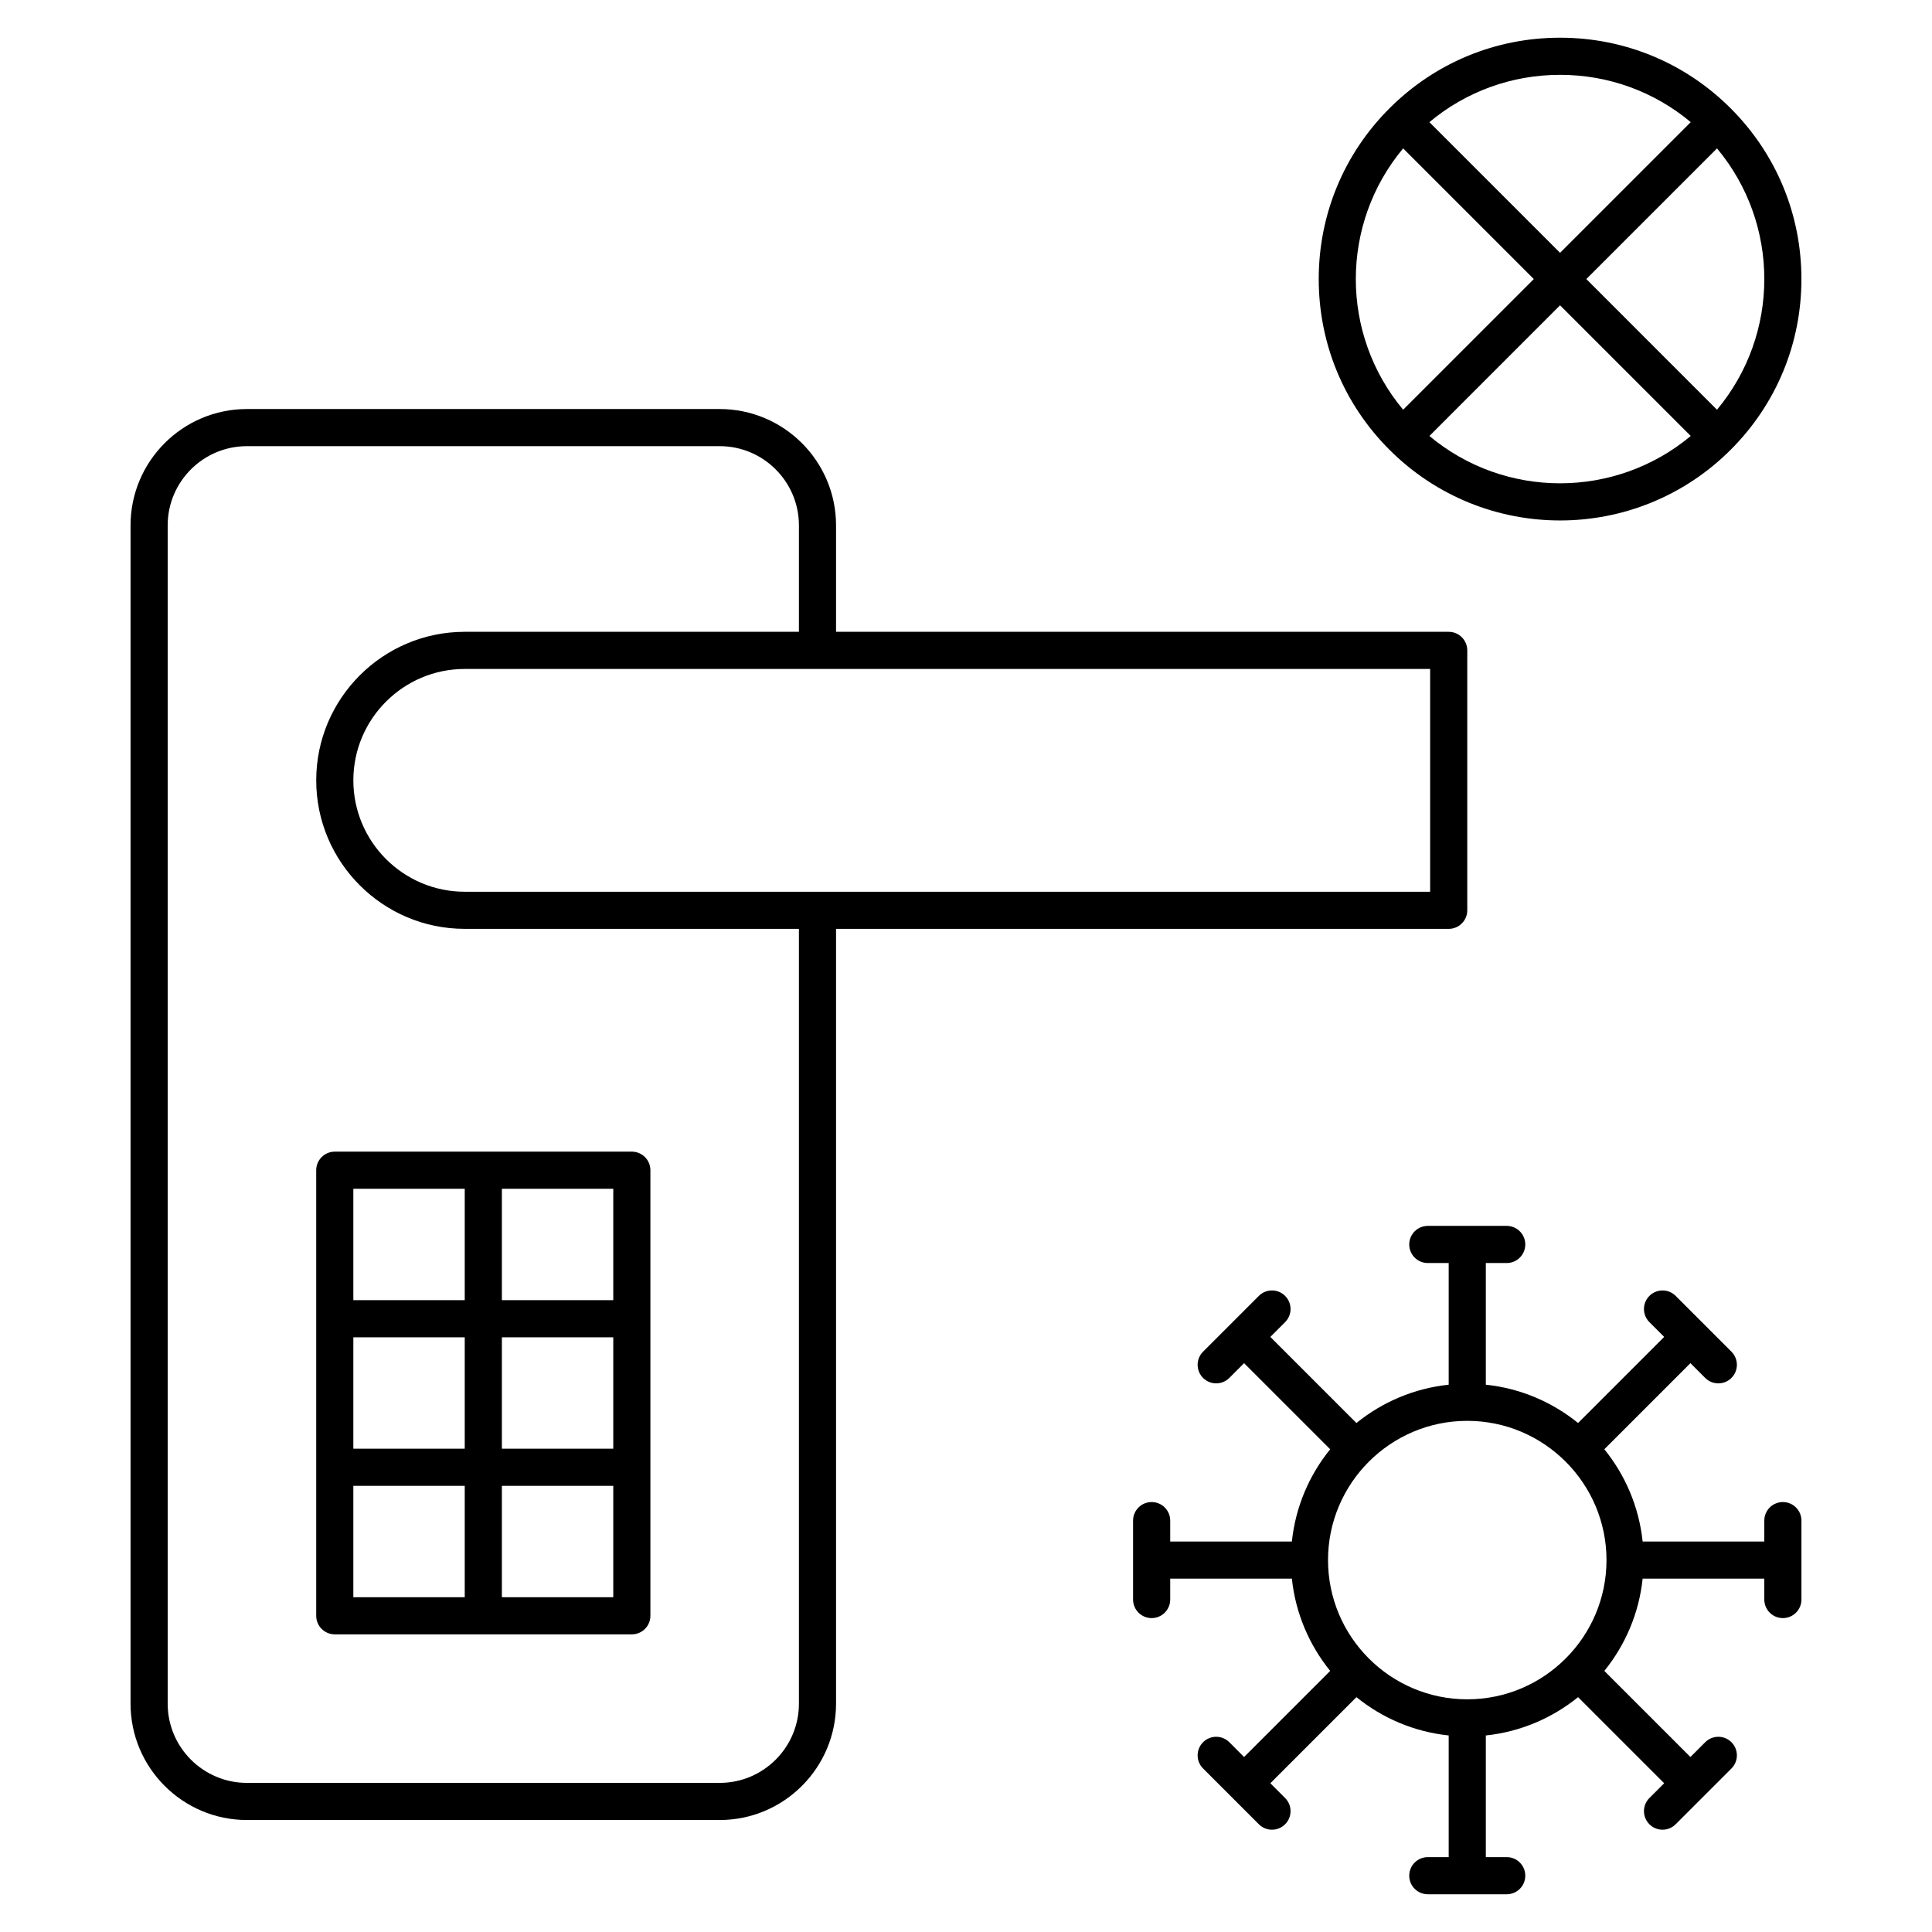
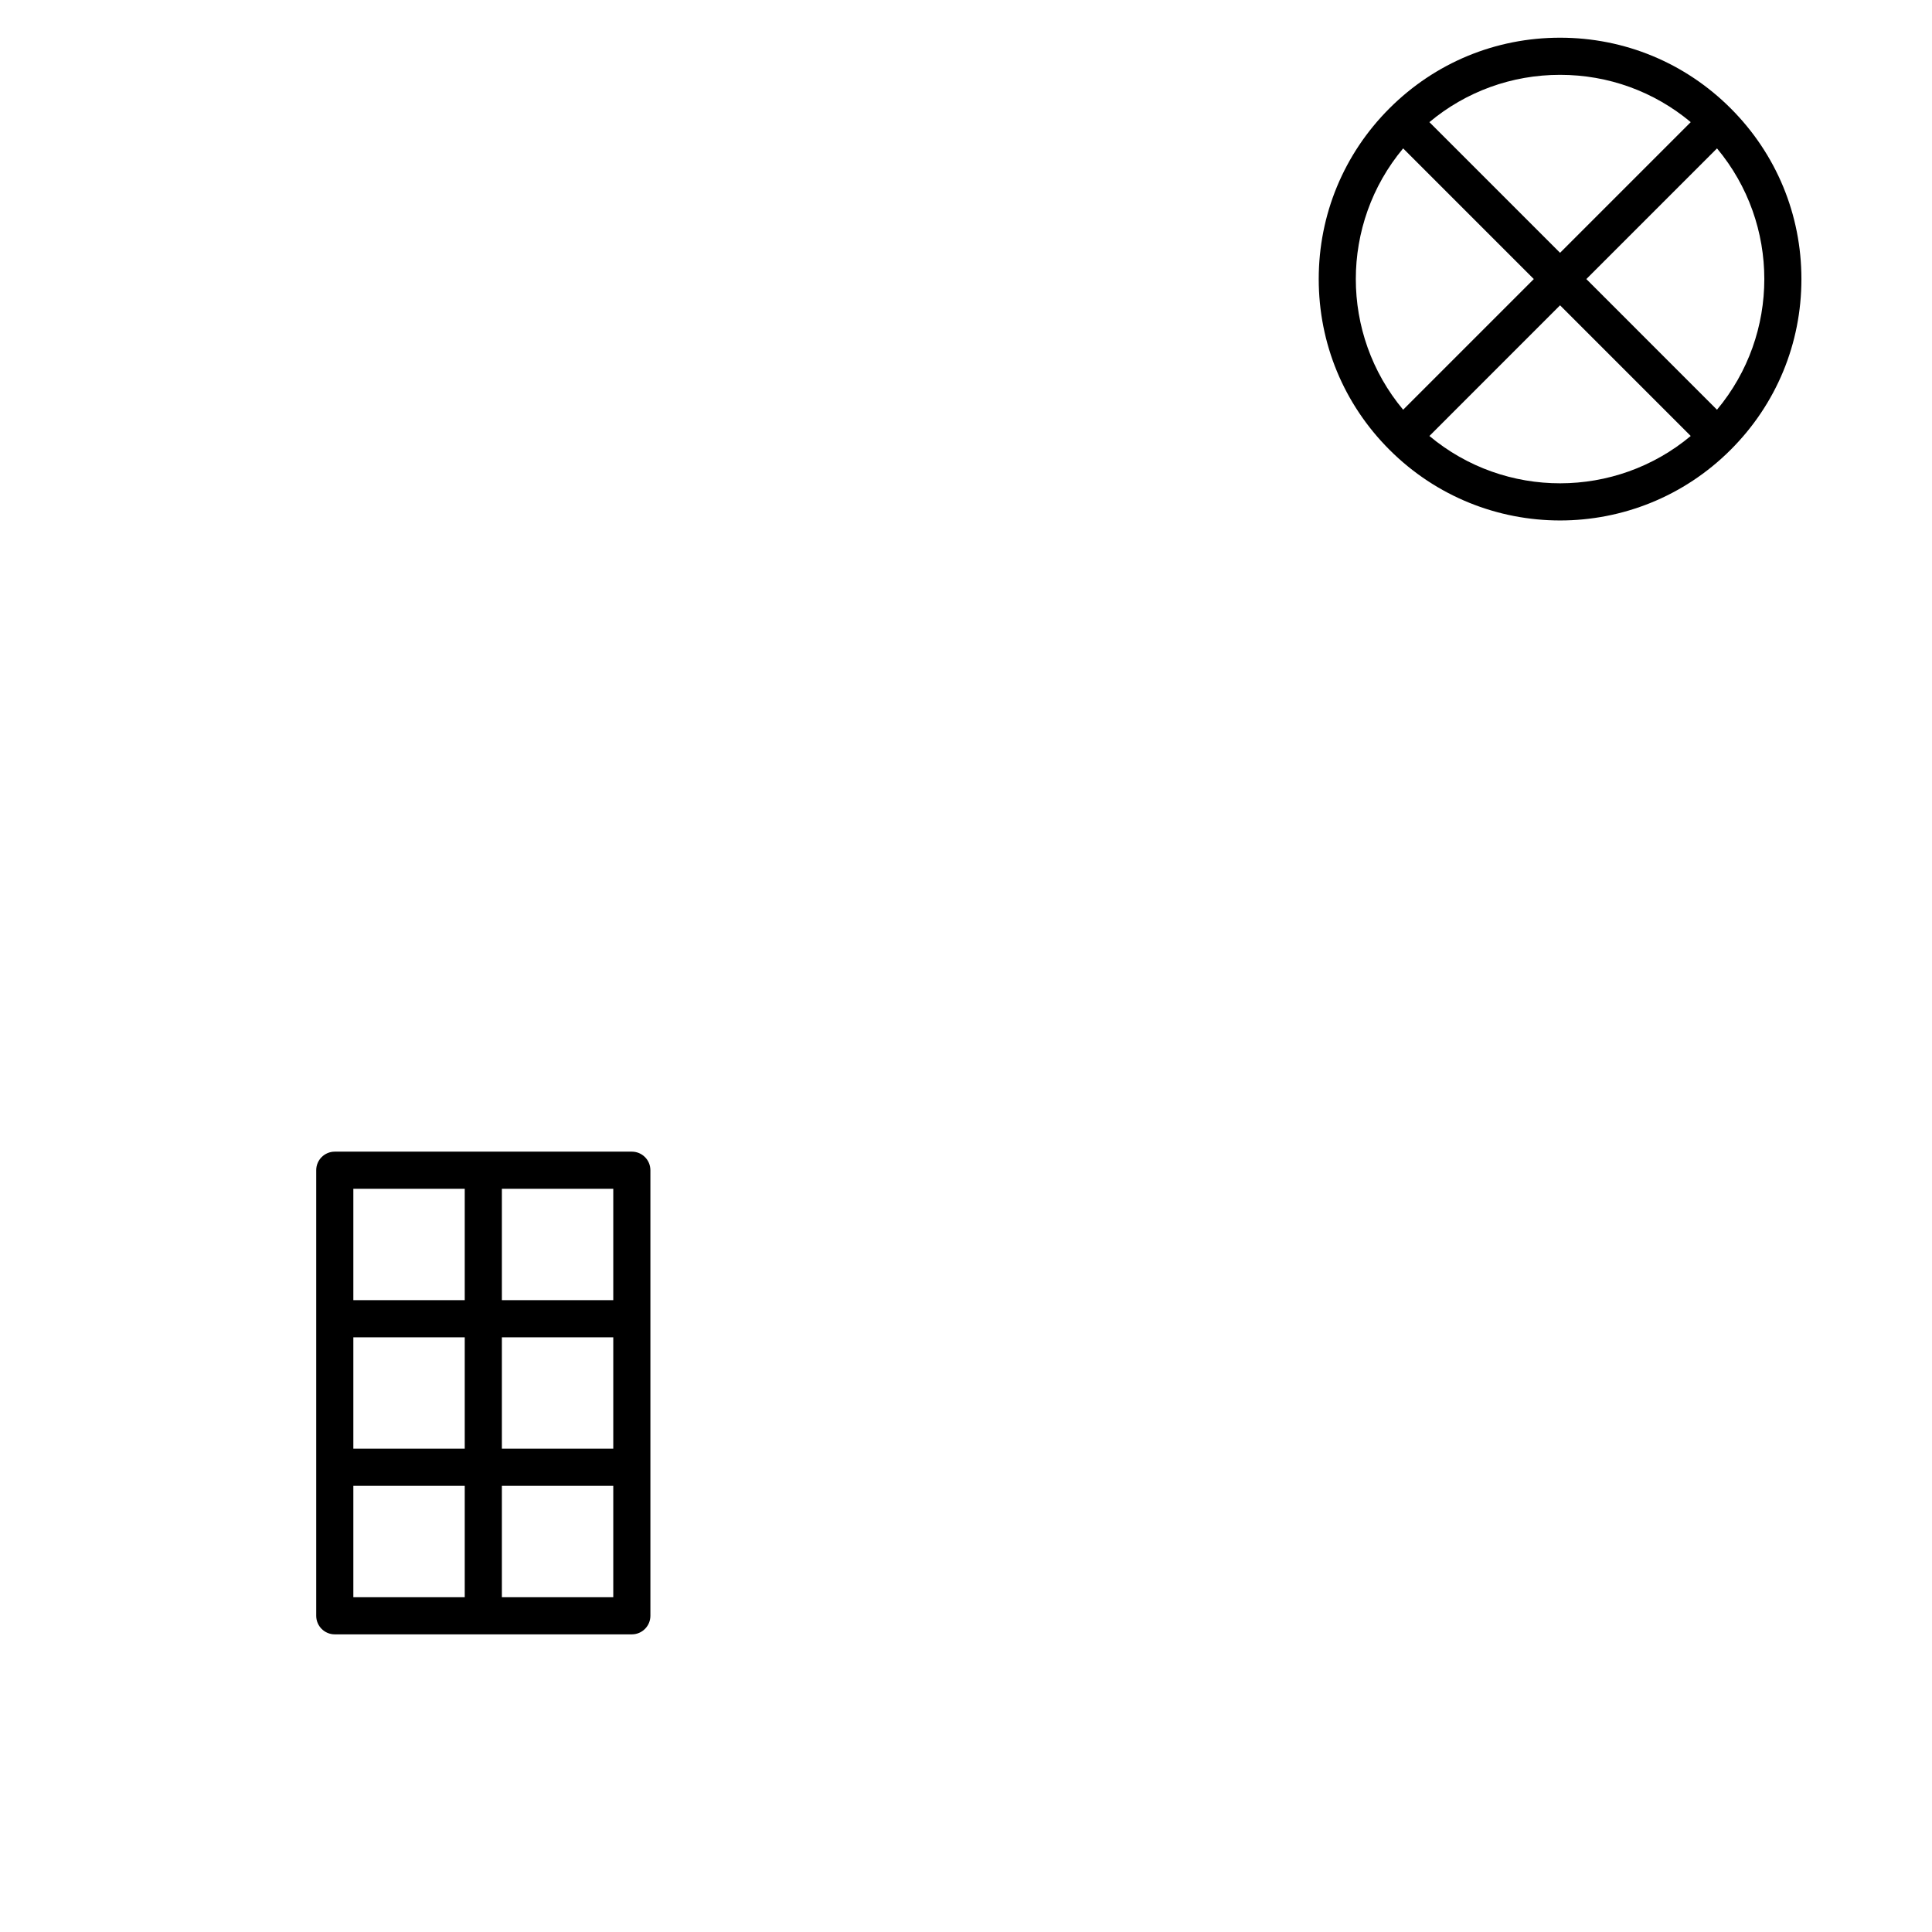
<svg xmlns="http://www.w3.org/2000/svg" fill="#000000" width="800px" height="800px" version="1.1" viewBox="144 144 512 512">
  <g>
    <path d="m227.8 454.12v118.08c0 2.719 2.203 4.922 4.922 4.922h78.719c2.719 0 4.922-2.203 4.922-4.922v-118.08c0-2.719-2.203-4.922-4.922-4.922h-78.719c-2.719 0.004-4.922 2.207-4.922 4.922zm78.723 73.801h-29.52v-29.52h29.52zm-39.363 0h-29.52v-29.52h29.52zm-29.52 9.84h29.52v29.52h-29.52zm68.883 29.52h-29.52v-29.52h29.52zm0-78.719h-29.52v-29.52h29.52zm-68.883-29.52h29.52v29.52h-29.52z" />
-     <path d="m527.92 390.16c2.719 0 4.922-2.203 4.922-4.922v-68.879c0-2.719-2.203-4.922-4.922-4.922h-162.36v-28.207c0-17-13.832-30.832-30.832-30.832h-125.3c-17 0-30.832 13.832-30.832 30.832v312.26c0 17 13.832 30.832 30.832 30.832h125.3c17 0 30.832-13.832 30.832-30.832v-205.33zm-4.918-9.84h-255.84c-16.277 0-29.52-13.242-29.52-29.52 0-16.277 13.242-29.52 29.52-29.52h255.84zm-167.28 215.17c0 11.574-9.418 20.992-20.992 20.992h-125.3c-11.574 0-20.992-9.418-20.992-20.992v-312.26c0-11.574 9.418-20.992 20.992-20.992h125.3c11.574 0 20.992 9.418 20.992 20.992v28.207h-88.559c-21.703 0-39.359 17.656-39.359 39.359s17.656 39.359 39.359 39.359h88.559z" />
-     <path d="m616.48 542.06c-2.719 0-4.922 2.203-4.922 4.922v5.535h-32.242c-0.969-9.203-4.621-17.617-10.152-24.449l22.816-22.816 3.914 3.914c1.922 1.922 5.035 1.922 6.957 0 1.922-1.922 1.922-5.035 0-6.957l-14.785-14.785c-1.922-1.922-5.035-1.922-6.957 0s-1.922 5.035 0 6.957l3.914 3.914-22.816 22.816c-6.832-5.535-15.246-9.188-24.449-10.152v-32.242h5.535c2.719 0 4.922-2.203 4.922-4.922s-2.203-4.922-4.922-4.922h-20.91c-2.719 0-4.922 2.203-4.922 4.922s2.203 4.922 4.922 4.922h5.535v32.242c-9.203 0.969-17.617 4.621-24.449 10.152l-22.816-22.816 3.914-3.914c1.922-1.922 1.922-5.035 0-6.957s-5.035-1.922-6.957 0l-14.785 14.785c-1.922 1.922-1.922 5.035 0 6.957s5.035 1.922 6.957 0l3.914-3.914 22.816 22.816c-5.535 6.832-9.188 15.246-10.152 24.449h-32.242v-5.535c0-2.719-2.203-4.922-4.922-4.922s-4.922 2.203-4.922 4.922v20.91c0 2.719 2.203 4.922 4.922 4.922s4.922-2.203 4.922-4.922v-5.535h32.242c0.969 9.203 4.621 17.617 10.152 24.449l-22.816 22.816-3.914-3.914c-1.922-1.922-5.035-1.922-6.957 0-1.922 1.922-1.922 5.035 0 6.957l14.785 14.785c1.922 1.922 5.035 1.922 6.957 0s1.922-5.035 0-6.957l-3.914-3.914 22.816-22.816c6.832 5.535 15.246 9.188 24.449 10.152v32.242h-5.535c-2.719 0-4.922 2.203-4.922 4.922s2.203 4.922 4.922 4.922h20.91c2.719 0 4.922-2.203 4.922-4.922s-2.203-4.922-4.922-4.922h-5.535v-32.242c9.203-0.969 17.617-4.621 24.449-10.152l22.816 22.816-3.914 3.914c-1.922 1.922-1.922 5.035 0 6.957s5.035 1.922 6.957 0l14.785-14.785c1.922-1.922 1.922-5.035 0-6.957-1.922-1.922-5.035-1.922-6.957 0l-3.914 3.914-22.816-22.816c5.535-6.832 9.188-15.246 10.152-24.449h32.242v5.535c0 2.719 2.203 4.922 4.922 4.922s4.922-2.203 4.922-4.922v-20.91c-0.004-2.719-2.207-4.922-4.922-4.922zm-83.641 52.277c-20.348 0-36.898-16.555-36.898-36.898 0-20.348 16.555-36.898 36.898-36.898 20.348 0 36.898 16.555 36.898 36.898s-16.551 36.898-36.898 36.898z" />
    <path d="m602.66 263.18c12.082-12.078 18.734-28.141 18.734-45.227 0-17.086-6.652-33.145-18.734-45.227-12.078-12.078-28.141-18.734-45.227-18.734s-33.145 6.652-45.227 18.734c-12.078 12.082-18.73 28.141-18.73 45.227 0 17.086 6.652 33.148 18.734 45.227 24.992 24.996 65.453 25 90.449 0zm-79.852-3.641 34.625-34.629 34.629 34.629c-19.941 16.664-49.172 16.781-69.254 0zm76.211-6.957-34.625-34.629 34.629-34.629c16.73 20.027 16.711 49.254-0.004 69.258zm-6.957-76.215-34.629 34.629-34.629-34.629c9.707-8.109 21.828-12.535 34.629-12.535 12.805 0 24.922 4.426 34.629 12.535zm-76.215 6.957 34.629 34.629-34.629 34.629c-16.73-20.023-16.715-49.25 0-69.258z" />
  </g>
</svg>